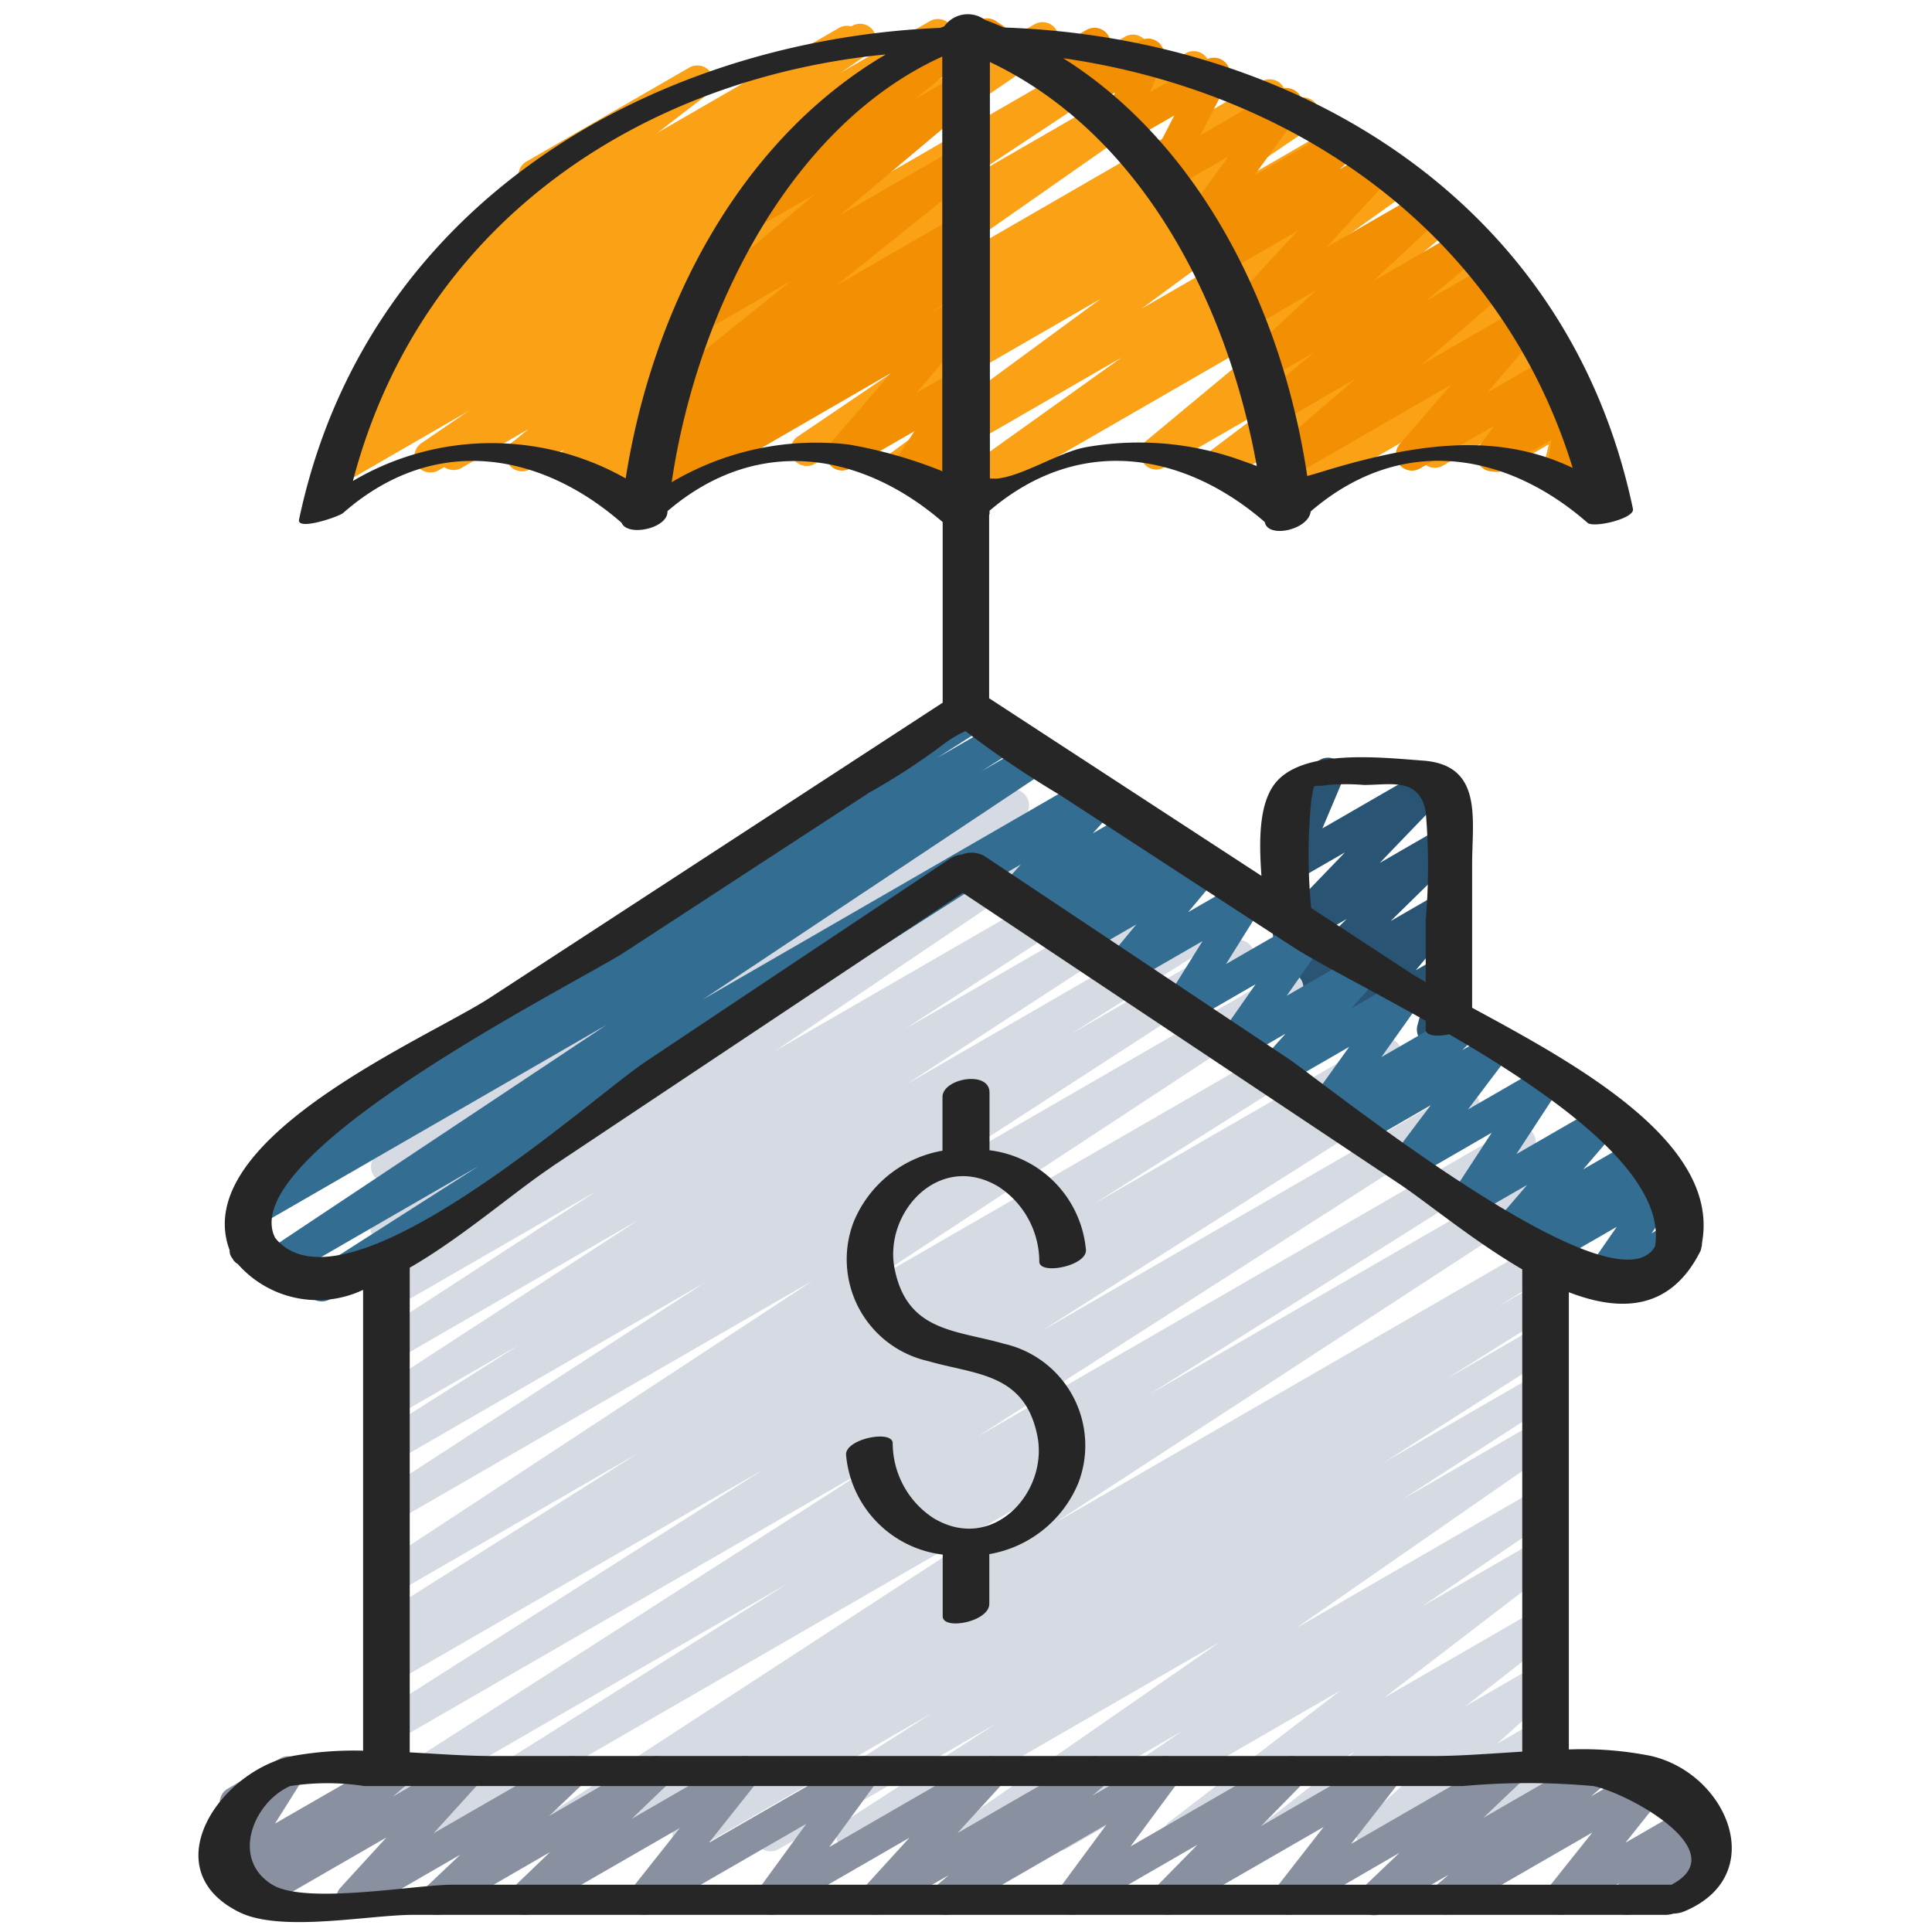
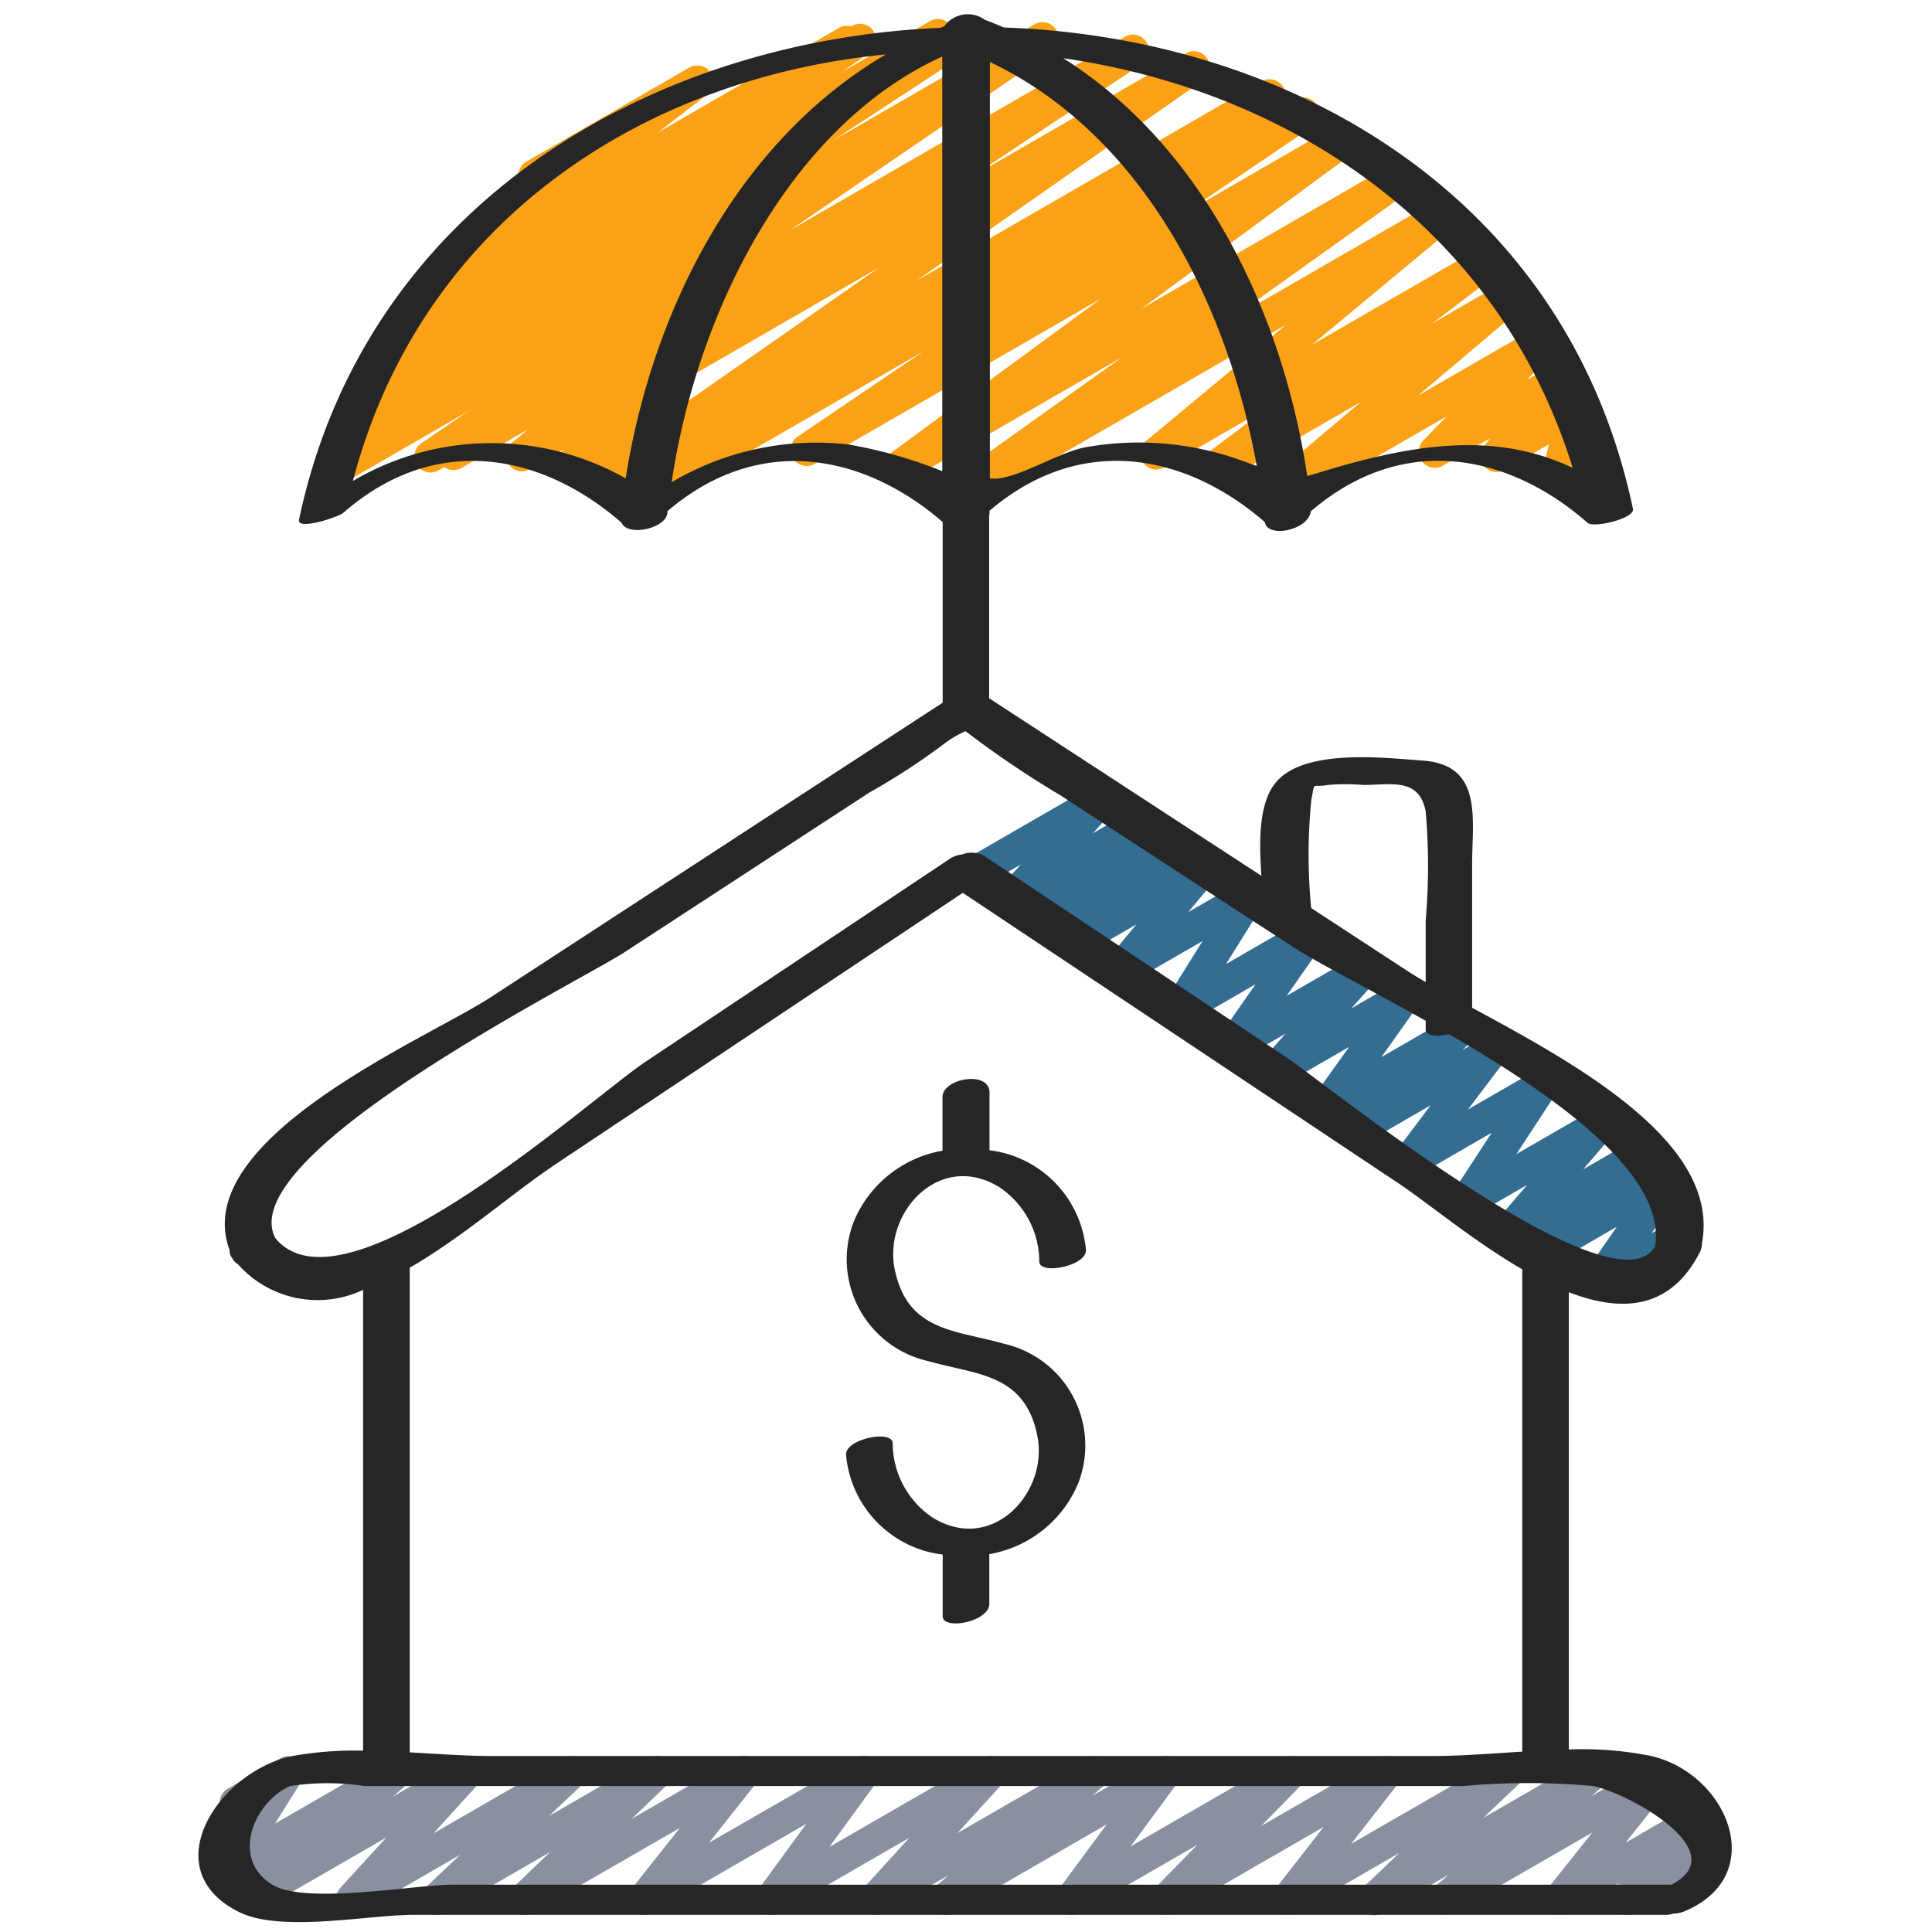
<svg xmlns="http://www.w3.org/2000/svg" width="65" height="65" fill="none">
-   <path fill="#295474" d="M45.224 35.196a.542.542 0 0 1-.415-.89l1.52-1.806-2.692 1.557a.542.542 0 0 1-.65-.856l2.321-2.282-1.672.966a.542.542 0 0 1-.661-.845l2.275-2.363-1.617.933a.542.542 0 0 1-.769-.68l.703-1.662a.541.541 0 0 1-.382-.998l1.223-.706a.542.542 0 0 1 .77.68l-.687 1.626 3.544-2.046a.542.542 0 0 1 .66.844l-2.274 2.364 2.032-1.172a.542.542 0 0 1 .65.855l-2.318 2.275 1.677-.969a.542.542 0 0 1 .686.818l-1.517 1.805.844-.486a.542.542 0 0 1 .795.607l-.286 1.067a.542.542 0 0 1 .04.96l-.542.314a.541.541 0 0 1-.794-.607l.2-.751-2.388 1.376a.53.53 0 0 1-.276.072Z" />
  <path fill="#FAA116" d="M53.887 17.609a.553.553 0 0 1-.417-.204.54.54 0 0 1-.108-.23l-.2-.967-.477.276a.542.542 0 0 1-.798-.595l.221-.939-1.484.856a.541.541 0 0 1-.69-.811l.202-.249-1.59.92a.542.542 0 0 1-.66-.847l.79-.814-5.668 3.271a.541.541 0 0 1-.62-.882l3.395-2.87-4.634 2.674a.542.542 0 0 1-.597-.9l2.084-1.575-3.467 2.003a.542.542 0 0 1-.616-.886l4.706-3.91-11.053 6.375a.541.541 0 0 1-.586-.909l6.118-4.37-7.316 4.224a.542.542 0 0 1-.591-.906l7.206-5.294-9.642 5.565a.542.542 0 0 1-.574-.916l4.237-2.871-9.608 5.54a.542.542 0 0 1-.562-.925l.157-.1-.505.29a.542.542 0 0 1-.58-.912l9.631-6.73-11.742 6.78a.542.542 0 0 1-.57-.922l5.707-3.776-8.233 4.752a.541.541 0 0 1-.576-.915l8.804-6.016-11.05 6.381a.541.541 0 0 1-.569-.922l4.82-3.157-3.229 1.864a.542.542 0 0 1-.578-.915l5.368-3.715-3.003 1.733a.542.542 0 0 1-.601-.897l3.683-2.844a.541.541 0 0 1-.104-.984l5.48-3.163a.542.542 0 0 1 .602.897L21.177 5.2 28.661.875a.541.541 0 0 1 .578.914l-5.366 3.714L32.283.65a.542.542 0 0 1 .568.92l-4.82 3.157L34.814.812a.542.542 0 0 1 .576.916l-8.805 6.015L37.808 1.26a.542.542 0 1 1 .571.92l-5.706 3.777 7.227-4.17a.542.542 0 0 1 .58.913L30.85 9.434l11.583-6.688a.542.542 0 1 1 .562.927l-.138.087.719-.415a.542.542 0 0 1 .574.918l-4.237 2.87 5.103-2.946a.542.542 0 0 1 .593.905l-7.21 5.297 8.434-4.864a.542.542 0 0 1 .587.909l-6.116 4.37 6.92-3.996a.542.542 0 0 1 .617.886l-4.706 3.909 5.517-3.184a.542.542 0 0 1 .598.9l-2.082 1.575 2.316-1.339a.542.542 0 0 1 .621.883l-3.395 2.87 3.792-2.189a.542.542 0 0 1 .658.847l-.79.814.787-.454a.541.541 0 0 1 .689.812l-.2.246h.006a.542.542 0 0 1 .797.593l-.224.943.04-.023a.542.542 0 0 1 .802.36l.258 1.255a.54.54 0 0 1 .151.796.543.543 0 0 1-.159.14l-.16.091a.556.556 0 0 1-.269.07Z" />
  <path fill="#FAA116" d="M21.165 17.429a.542.542 0 0 1-.513-.716l.53-1.546-1.758 1.015a.542.542 0 0 1-.65-.86l.217-.208-1.144.66a.541.541 0 0 1-.617-.887l.547-.45-2.24 1.3a.542.542 0 0 1-.603-.899l2.729-2.108-6.067 3.507a.542.542 0 0 1-.574-.918l2.411-1.643-1.073.62a.542.542 0 0 1-.566-.922l2.15-1.397-.582.335a.542.542 0 0 1-.574-.916l2.876-1.95-.714.412a.542.542 0 0 1-.598-.9l3.392-2.566a.542.542 0 0 1-.03-.955l5.483-3.162a.542.542 0 0 1 .598.9l-1.833 1.383L28.227.94a.542.542 0 0 1 .575.918l-2.876 1.95L31.294.706a.542.542 0 0 1 .566.923L26.4 5.175a.542.542 0 0 1 .103.952l-2.41 1.632.02-.011a.542.542 0 0 1 .602.897l-2.73 2.11.904-.522a.541.541 0 0 1 .615.887l-.884.73a.542.542 0 0 1 .375.932l-.697.665a.564.564 0 0 1 .382.379.542.542 0 0 1-.008.323l-.658 1.923a.54.54 0 0 1 .012.946l-.592.341a.552.552 0 0 1-.269.07Z" />
-   <path fill="#F28F02" d="M32.242 17.625a.541.541 0 0 1-.54-.595l.124-1.26-1.063.612a.542.542 0 0 1-.723-.765l.727-1.111-2.167 1.253a.542.542 0 0 1-.681-.822l2.051-2.383-7.892 4.563a.542.542 0 0 1-.585-.91l1.472-1.05-.637.367a.542.542 0 0 1-.582-.912l.683-.481a.54.54 0 0 1-.463-.949l4.658-3.739-3.15 1.82a.542.542 0 0 1-.62-.885l4.572-3.848-2.027 1.162a.542.542 0 0 1-.612-.89l3.303-2.674a.542.542 0 0 1-.012-.945L32.194.8a.542.542 0 0 1 .613.889l-2.02 1.644 1.407-.813a.542.542 0 0 1 .62.884L28.242 7.25l3.955-2.28a.542.542 0 0 1 .61.89l-4.659 3.738 4.049-2.334a.542.542 0 0 1 .581.912l-.52.365a.542.542 0 0 1 .524.941l-1.467 1.047.882-.51a.541.541 0 0 1 .681.823l-2.053 2.383 1.372-.79a.541.541 0 0 1 .723.764l-.728 1.113a.541.541 0 0 1 .81.522l-.168 1.733a.542.542 0 0 1-.1.864l-.225.131a.542.542 0 0 1-.267.063Z" />
-   <path fill="#F28F02" d="M53.887 17.608a.551.551 0 0 1-.425-.206.542.542 0 0 1-.107-.231l-.161-.834-.362.209a.542.542 0 0 1-.808-.542l.172-1.207-1.718.991a.542.542 0 0 1-.705-.792l.506-.678-2.504 1.442a.541.541 0 0 1-.68-.823l1.722-1.99-5.448 3.142a.541.541 0 0 1-.624-.88l2.87-2.474-2.542 1.47a.541.541 0 0 1-.618-.883l1.754-1.465-1.587.917a.542.542 0 0 1-.64-.867l2.286-2.134-2.205 1.277a.542.542 0 0 1-.669-.837l2.264-2.446-2.51 1.448a.542.542 0 0 1-.634-.867l.658-.591-.65.373a.542.542 0 0 1-.708-.788l1.516-2.08-2.005 1.154a.542.542 0 0 1-.752-.717l.936-1.816-1.65.952a.542.542 0 0 1-.772-.675l.433-1.055-1.012.578a.541.541 0 0 1-.784-.639l.13-.388-.439.253a.542.542 0 0 1-.569-.017l-1.68-1.106a.542.542 0 0 1-.416-.991l.183-.103a.542.542 0 0 1 .571.015l1.666 1.1 1.382-.8a.541.541 0 0 1 .785.64l-.13.387 1.148-.663a.542.542 0 0 1 .772.675l-.434 1.055 1.87-1.083a.542.542 0 0 1 .758.717l-.938 1.817 2.621-1.517a.542.542 0 0 1 .71.789l-1.517 2.081 2.891-1.665a.542.542 0 0 1 .634.867l-.657.592 1.146-.662a.542.542 0 0 1 .668.838l-2.26 2.45 3.227-1.865a.542.542 0 0 1 .64.866L46.2 9.457l2.906-1.677a.542.542 0 0 1 .62.887l-1.755 1.461 2.085-1.204a.542.542 0 0 1 .624.88l-2.87 2.476 3.25-1.879a.542.542 0 0 1 .68.822l-1.718 1.993 1.994-1.15a.541.541 0 0 1 .704.792l-.507.68.405-.234a.541.541 0 0 1 .808.542l-.172 1.207.057-.034a.54.54 0 0 1 .802.366l.217 1.13a.542.542 0 0 1-.013.93l-.16.093a.559.559 0 0 1-.269.07Z" />
-   <path fill="#D6DBE3" d="M14.042 62.292a.542.542 0 0 1-.29-1l12.75-8.017-13.2 7.62a.541.541 0 0 1-.562-.925l16.656-10.678-16.095 9.29a.542.542 0 0 1-.56-.926l12.917-8.202-12.359 7.134a.542.542 0 0 1-.554-.93l.499-.306a.547.547 0 0 1-.678-.217.542.542 0 0 1 .174-.739l8.737-5.51-8.18 4.722a.541.541 0 0 1-.567-.921l14.625-9.607-14.06 8.113a.542.542 0 0 1-.564-.924l10.98-7.116-10.416 6.014a.542.542 0 0 1-.56-.927l4.722-2.986-4.163 2.403a.541.541 0 0 1-.566-.922l8.74-5.683-8.174 4.72a.541.541 0 0 1-.567-.923l7.343-4.775-6.777 3.91a.542.542 0 0 1-.576-.918l9.95-6.717-9.377 5.417a.54.54 0 0 1-.815-.581.542.542 0 0 1 .241-.338l8.172-5.51-7.599 4.388a.542.542 0 0 1-.57-.921l15.738-10.4a.543.543 0 0 1 .27-.493l3.753-2.167a.542.542 0 0 1 .57.92l-4.836 3.193 5.599-3.233a.542.542 0 0 1 .573.919l-8.17 5.512 9.245-5.337a.542.542 0 0 1 .574.918l-9.945 6.716 11.158-6.442a.542.542 0 0 1 .566.922l-7.342 4.774 8.212-4.74a.542.542 0 0 1 .566.922l-8.744 5.686 9.686-5.6a.542.542 0 0 1 .56.927l-4.734 2.994 5.39-3.11a.542.542 0 0 1 .565.923l-10.977 7.116 12.046-6.954a.542.542 0 0 1 .569.922l-14.617 9.604 15.991-9.233a.542.542 0 0 1 .56.927l-8.727 5.504 9.549-5.512a.542.542 0 0 1 .554.93l-.4.245.867-.497a.541.541 0 0 1 .561.925l-12.917 8.2 13.956-8.06a.542.542 0 0 1 .563.925L32.889 48.334l17.96-10.369a.541.541 0 0 1 .56.927l-12.734 8.016 13.026-7.52a.542.542 0 0 1 .567.923L35.486 51.24l16.216-9.362a.541.541 0 0 1 .556.93l-1.868 1.158 1.314-.758a.541.541 0 0 1 .558.927l-3.607 2.262 3.051-1.765a.542.542 0 0 1 .563.925l-5.703 3.644 5.142-2.969a.542.542 0 0 1 .565.923l-5.085 3.286 4.522-2.61a.541.541 0 0 1 .58.914l-8.681 6.03 8.104-4.68a.542.542 0 0 1 .576.916l-4.441 3.033 3.865-2.231a.542.542 0 0 1 .601.898l-5.752 4.411 5.156-2.978a.542.542 0 0 1 .606.896L49.3 57.405l2.42-1.397a.541.541 0 0 1 .633.867l-1.979 1.786 1.352-.78a.542.542 0 0 1 .704.794l-.938 1.243.237-.136a.543.543 0 1 1 .542.937l-2.547 1.464a.542.542 0 0 1-.703-.794l.936-1.24-3.53 2.038a.541.541 0 0 1-.632-.867l1.979-1.783-4.603 2.656a.542.542 0 0 1-.606-.895l3.02-2.365-5.646 3.26a.541.541 0 0 1-.6-.898l5.757-4.417-9.208 5.318a.542.542 0 0 1-.576-.916l4.442-3.027L32.92 62.2a.542.542 0 0 1-.58-.915l8.683-6.029-12.042 6.95a.542.542 0 1 1-.565-.924l5.083-3.284-7.292 4.21a.541.541 0 0 1-.562-.925l5.714-3.65-7.93 4.577a.542.542 0 0 1-.559-.928l3.61-2.263-5.53 3.194a.542.542 0 0 1-.557-.93l1.841-1.14-3.591 2.072a.542.542 0 0 1-.567-.923l16.778-10.933-20.54 11.859a.536.536 0 0 1-.27.074Z" />
  <path fill="#346D92" d="M53.74 43.711a.542.542 0 0 1-.444-.851l1.098-1.585-2.265 1.308a.542.542 0 0 1-.65-.86l.278-.267-.71.408a.541.541 0 0 1-.68-.82l1.013-1.18-1.788 1.032a.541.541 0 0 1-.725-.765l1.318-2.02-2.557 1.477a.542.542 0 0 1-.705-.795l1.21-1.608-2.2 1.273a.542.542 0 0 1-.65-.858l.264-.254-.69.397a.54.54 0 0 1-.712-.783l1.247-1.739-2.318 1.337a.542.542 0 0 1-.674-.83l.85-.95-1.526.881a.542.542 0 0 1-.715-.779l1.234-1.767-2.327 1.343a.541.541 0 0 1-.73-.758l1.272-2.035-2.541 1.465a.542.542 0 0 1-.69-.813l1.003-1.212-1.799 1.037a.541.541 0 0 1-.65-.86l.077-.075-.448.26a.541.541 0 0 1-.65-.851l.39-.394-.86.497a.542.542 0 0 1-.67-.834l.727-.8-1.344.777a.543.543 0 0 1-.797-.61.543.543 0 0 1 .255-.328l4.364-2.52a.541.541 0 0 1 .67.834l-.728.8 1.36-.786a.541.541 0 0 1 .655.85l-.393.396.874-.504a.542.542 0 0 1 .65.867l-.078.074.46-.266a.542.542 0 0 1 .69.814l-1.01 1.207 1.815-1.048a.542.542 0 0 1 .73.758l-1.272 2.037 2.558-1.477a.542.542 0 0 1 .716.78l-1.232 1.764 2.348-1.354a.542.542 0 0 1 .675.829l-.85.95 1.54-.889a.542.542 0 0 1 .712.784l-1.24 1.743 2.337-1.349a.541.541 0 0 1 .65.858l-.262.254.7-.405a.542.542 0 0 1 .704.796l-1.215 1.607 2.223-1.282a.541.541 0 0 1 .725.766l-1.319 2.018 2.58-1.489a.542.542 0 0 1 .681.822l-1.014 1.18 1.805-1.042a.541.541 0 0 1 .65.86l-.278.267.511-.296a.542.542 0 0 1 .716.778l-1.102 1.584.69-.397a.542.542 0 0 1 .541.937l-2.787 1.609a.53.53 0 0 1-.271.07Z" />
-   <path fill="#346D92" d="M10.827 43.785a.542.542 0 0 1-.292-.998l5.566-3.554-6.725 3.884a.542.542 0 0 1-.57-.92l11.591-7.711-11.799 6.81a.542.542 0 0 1-.559-.926l1.95-1.225a.541.541 0 0 1-.369-.992L27.2 26.967a.542.542 0 0 1 .271-.461l4.93-2.846a.542.542 0 0 1 .563.925l-1.437.914 2.078-1.199a.542.542 0 0 1 .558.926L33 25.96l1.666-.964a.54.54 0 0 1 .57.92L23.656 33.62l12.853-7.423a.542.542 0 0 1 .564.925L16.033 40.56a.542.542 0 0 1-.27.46l-4.665 2.693a.535.535 0 0 1-.271.073Z" />
  <path fill="#8991A0" d="M31.817 64.427a.542.542 0 0 1-.35-.955l.453-.384-2.193 1.262a.542.542 0 0 1-.67-.833l1.539-1.688-4.366 2.521a.541.541 0 0 1-.709-.788l1.606-2.202-5.18 2.99a.542.542 0 0 1-.697-.805l1.625-2.047-4.947 2.852a.542.542 0 0 1-.65-.86l1.225-1.176-3.522 2.036a.542.542 0 0 1-.642-.867l1.145-1.083-3.358 1.941a.541.541 0 0 1-.672-.832L13 61.82l-4.288 2.474a.542.542 0 0 1-.623-.881l.484-.416-.665.385a.542.542 0 0 1-.73-.759l.916-1.46a.542.542 0 0 1-.434-.985l1.763-1.018a.542.542 0 0 1 .73.758l-.9 1.434 3.823-2.202a.542.542 0 0 1 .624.88l-.486.416 2.246-1.3a.542.542 0 0 1 .672.832l-1.545 1.7 4.389-2.528a.542.542 0 0 1 .641.863l-1.144 1.084 3.358-1.942a.542.542 0 0 1 .65.86l-1.225 1.176 3.525-2.041a.542.542 0 0 1 .68.108.542.542 0 0 1 .017.691l-1.625 2.048 4.946-2.847a.541.541 0 0 1 .709.788l-1.606 2.202 5.18-2.99a.542.542 0 0 1 .671.833l-1.539 1.688 4.367-2.521a.542.542 0 0 1 .62.88l-.452.385 2.192-1.265a.542.542 0 0 1 .708.79l-1.611 2.18 5.144-2.97a.542.542 0 0 1 .657.848l-1.408 1.435 3.954-2.283a.542.542 0 0 1 .699.8l-1.625 2.084 5-2.884a.541.541 0 0 1 .645.867l-1.2 1.143 3.473-2.005a.542.542 0 0 1 .622.881l-.465.396 1.967-1.136a.542.542 0 0 1 .695.806l-1.508 1.893 2.262-1.306a.541.541 0 0 1 .671.834l-.272.298a.523.523 0 0 1 .504.27.541.541 0 0 1-.197.74l-2.653 1.519a.541.541 0 0 1-.672-.833l.149-.163-1.722.996a.542.542 0 0 1-.693-.806l1.506-1.891-4.677 2.697a.542.542 0 0 1-.62-.88l.463-.395-2.213 1.275a.541.541 0 0 1-.644-.867l1.2-1.144-3.475 2.011a.542.542 0 0 1-.698-.8l1.625-2.084-5 2.884a.542.542 0 0 1-.657-.848l1.409-1.435-3.956 2.283a.541.541 0 0 1-.706-.79l1.61-2.18-5.144 2.97a.53.53 0 0 1-.27.077Z" />
  <path fill="#262626" d="M9.839 59.08c-2.452.496-4.698 3.813-1.788 5.253 1.409.694 4.351.09 5.85.09h42.142a.86.86 0 0 0 .255-.042c.124-.002.246-.026.361-.072 2.896-1.2 1.472-4.644-1.123-5.234-.906-.18-1.83-.253-2.754-.216V43.475c1.75.677 3.427.617 4.43-1.39a.49.49 0 0 0 .03-.125c0-.01.012-.018.014-.027.002-.01 0-.033 0-.05a.403.403 0 0 0 .008-.08c.614-3.384-4.291-6.032-7.736-7.898V29.08c0-1.517.377-3.343-1.652-3.49-1.293-.093-3.908-.407-4.904.68-.63.688-.616 2.006-.532 3.197l-9.162-5.975v-6.159c0-.018.014-.031.014-.05v-.1c3.142-2.678 6.693-1.85 9.26.381.101.567 1.479.261 1.544-.356 3.163-2.722 6.745-1.877 9.317.383.206.181 1.594-.145 1.526-.469C52.73 6.59 43.401 1.256 33.776.925c-.21-.088-.42-.178-.637-.256a.975.975 0 0 0-1.371.217l-.135.051c-9.778.418-19.344 5.98-21.572 16.543-.082.387 1.33-.093 1.478-.217 3.173-2.782 6.778-1.944 9.373.325.194.469 1.487.206 1.542-.333 0-.02 0-.042.008-.063 3.142-2.678 6.685-1.854 9.253.371v6.078L16.48 33.57c-2.109 1.374-10.153 4.748-8.755 8.49a.4.4 0 0 0 .096.28c.04.08.104.146.183.19a3.575 3.575 0 0 0 4.212.866V58.9a11.624 11.624 0 0 0-2.377.18Zm43.766 1.01c1.143.228 4.788 2.194 2.629 3.319H15.223c-1.264 0-4.948.68-6.06 0-1.409-.856-.643-2.77.598-3.319a8.187 8.187 0 0 1 2.498 0h36.96a24.168 24.168 0 0 1 4.382 0h.005Zm-9.487-33.179c.132-.659-.013-.4.554-.502a7.354 7.354 0 0 1 1.217 0c.89 0 1.861-.264 2.077.894a21.315 21.315 0 0 1 0 3.663v2.076c-.238-.138-.459-.271-.65-.398l-3.203-2.094a18.606 18.606 0 0 1 .005-3.639Zm-7.584-11.865c-.866.151-2.107.96-2.968 1.053-.09.01-.174 0-.262 0V2.086c5.132 2.438 8 8.143 8.978 13.59l-.496-.177a10.184 10.184 0 0 0-5.257-.453h.005Zm16.384.7c-2.344-1.123-4.831-.88-7.55-.136-.713.196-1.104.333-1.388.404-.806-5.433-3.485-11.08-8.208-14.055 7.609 1.093 14.653 5.713 17.14 13.786h.006Zm-41.046.439c2.32-8.818 9.856-13.569 17.93-14.354-4.983 2.925-7.864 8.621-8.752 14.264a9.176 9.176 0 0 0-9.183.09h.005Zm10.725.046c.843-5.723 3.986-12.006 9.105-14.328v13.95a15.43 15.43 0 0 0-3.15-.898 9.547 9.547 0 0 0-5.965 1.275h.01ZM9.255 41.642c-1.408-2.816 10.246-8.62 11.76-9.608l8.226-5.365a22.533 22.533 0 0 0 2.524-1.646c.222-.169.463-.31.718-.424 1.022.781 2.09 1.502 3.196 2.16l7.782 5.075c.827.541 2.578 1.423 4.505 2.51v.294c0 .216.395.246.79.159 3.548 2.058 7.333 4.722 6.925 7.14-1.37 2.383-11.255-5.599-12.33-6.316l-10.248-6.831a.89.89 0 0 0-.74-.041.907.907 0 0 0-.386.13L21.73 35.713c-1.905 1.27-10.161 8.798-12.475 5.931Zm9.301-2.383 13.836-9.22 14.685 9.79c.954.637 2.5 1.925 4.138 2.877v16.226c-1.048.064-2.077.147-2.992.147H16.549c-.86 0-1.806-.07-2.764-.123V42.651c1.777-1.026 3.492-2.533 4.772-3.387v-.004Z" />
  <path fill="#262626" d="M31.4 51.072a3.021 3.021 0 0 1-1.366-2.532c-.044-.446-1.625-.12-1.568.42a3.707 3.707 0 0 0 3.25 3.342v2.075c0 .483 1.568.19 1.568-.42v-1.67a3.968 3.968 0 0 0 2.991-2.383 3.51 3.51 0 0 0-2.491-4.693c-1.617-.467-3.257-.397-3.684-2.517-.382-1.893 1.5-3.972 3.5-2.766a3.02 3.02 0 0 1 1.366 2.532c.044.447 1.625.12 1.568-.42a3.707 3.707 0 0 0-3.243-3.341v-1.94c0-.759-1.582-.48-1.582.15v1.805a3.967 3.967 0 0 0-2.984 2.383 3.51 3.51 0 0 0 2.491 4.693c1.617.467 3.257.397 3.684 2.516.382 1.894-1.5 3.973-3.5 2.766Z" />
</svg>